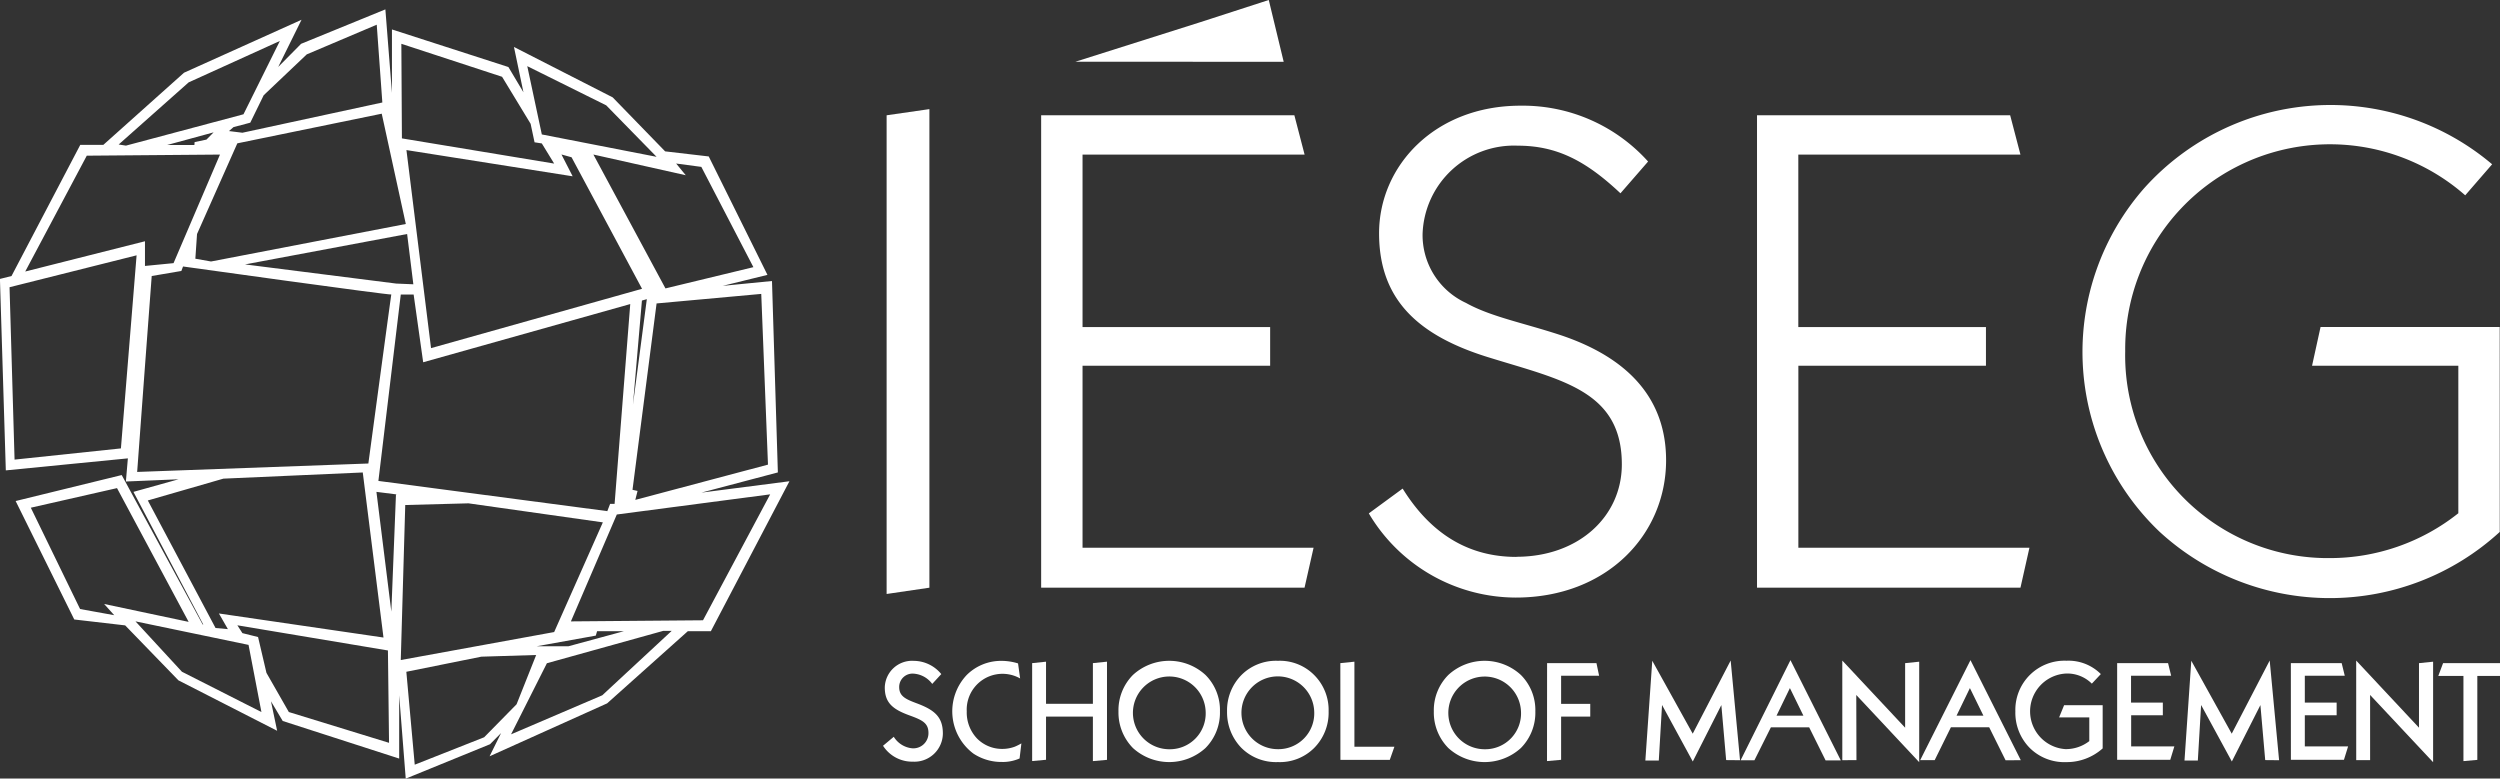
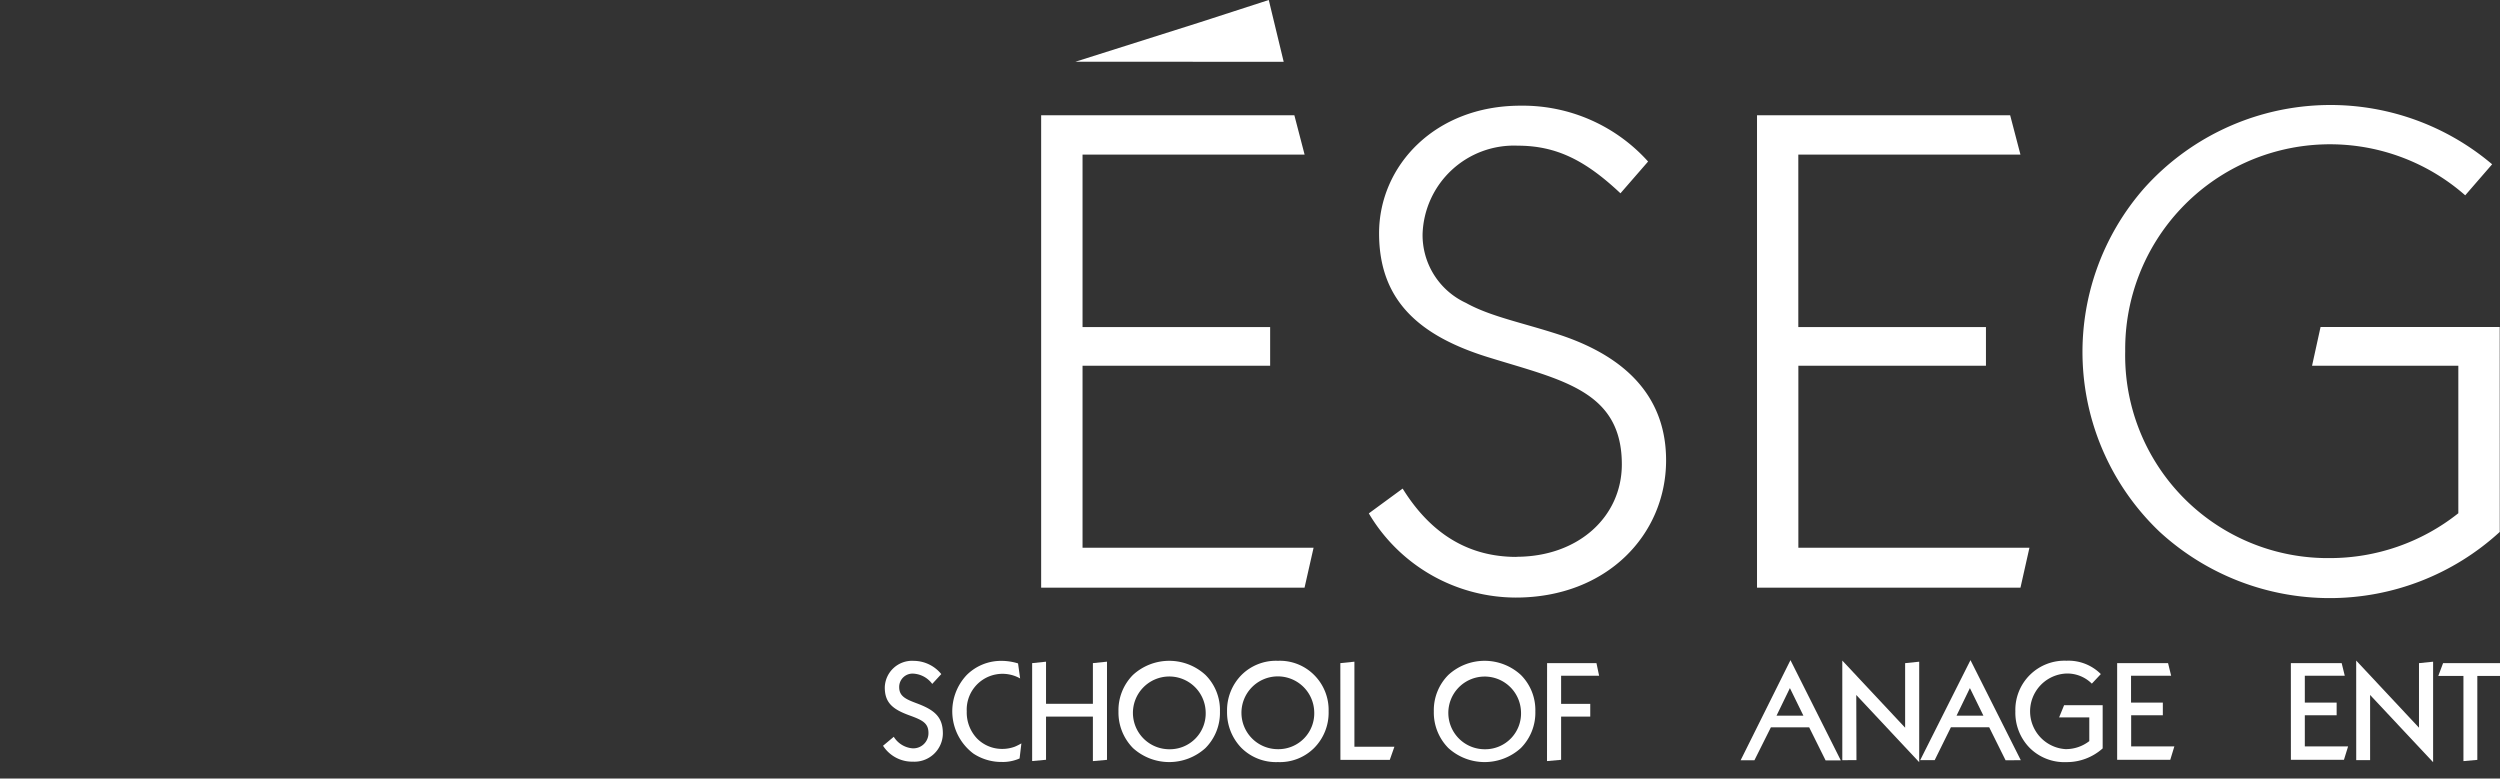
<svg xmlns="http://www.w3.org/2000/svg" width="162.056" height="50.468" viewBox="0 0 162.056 50.468">
  <rect x="0" y="0" width="162.056" height="50.468" fill="#333333" stroke="none" />
  <g transform="translate(-358.535 -405.535)">
    <path d="M425.246,405.535l-4.465,1.446-8.068,2.555,13.5.005Z" transform="translate(15.534 0)" fill="#fff" />
-     <path d="M403.2,411.432l2.773-.4v31.023l-2.773.407Z" transform="translate(12.808 1.576)" fill="#fff" />
    <path d="M410.986,411.343H427.4l.664,2.55H413.669V425.07H425.83v2.507H413.669v11.8h14.976l-.586,2.589H410.986Z" transform="translate(15.039 1.665)" fill="#fff" />
    <g transform="translate(358.535 406.145)">
      <path d="M437.056,440.1c4.024,0,6.839-2.6,6.839-5.991,0-4.742-3.845-5.456-8.492-6.892-4.739-1.428-7.244-3.8-7.244-8.087,0-4.381,3.625-8.271,9.164-8.271a10.916,10.916,0,0,1,8.274,3.62l-1.791,2.059c-2.232-2.1-4.114-3.087-6.66-3.087a5.925,5.925,0,0,0-6.167,5.722,4.842,4.842,0,0,0,2.814,4.471c1.611.9,3.757,1.3,6.171,2.1,4.511,1.52,6.8,4.249,6.8,8.1,0,4.825-3.845,8.9-9.748,8.9a11.1,11.1,0,0,1-9.522-5.457l2.193-1.608q2.749,4.43,7.374,4.429" transform="translate(-338.764 -404.618)" fill="#fff" />
      <path d="M447.049,411.343h16.41l.667,2.55h-14.4V425.07h12.163v2.507H449.729v11.8h14.979l-.582,2.589H447.049Z" transform="translate(-333.155 -404.48)" fill="#fff" />
      <path d="M490.494,438.5a16.3,16.3,0,0,1-22.039,0,16.088,16.088,0,0,1-.983-22.312A16.214,16.214,0,0,1,490,414.668l-1.745,2.012a13.273,13.273,0,0,0-22.04,10.106,13.134,13.134,0,0,0,13.235,13.41,13.381,13.381,0,0,0,8.359-2.908v-9.563h-9.482l.551-2.509h11.613Z" transform="translate(-328.454 -404.629)" fill="#fff" />
      <path d="M403.718,443.749a1.581,1.581,0,0,0,1.206.748.982.982,0,0,0,1.042-.995c0-.65-.413-.84-1.215-1.134-1.113-.4-1.616-.831-1.616-1.817a1.77,1.77,0,0,1,1.882-1.724,2.32,2.32,0,0,1,1.78.858l-.587.637a1.633,1.633,0,0,0-1.2-.665.866.866,0,0,0-.942.867c0,.593.413.784,1.126,1.051,1.149.427,1.706.876,1.706,1.962a1.847,1.847,0,0,1-1.953,1.825,2.245,2.245,0,0,1-1.926-1.031Z" transform="translate(-345.781 -396.599)" fill="#fff" />
      <path d="M409.758,445.381a3.306,3.306,0,0,1-1.875-.539,3.427,3.427,0,0,1-.436-5.1,3.153,3.153,0,0,1,2.265-.914,3.666,3.666,0,0,1,1.06.165l.136.975a2.321,2.321,0,0,0-3.461,2.135,2.446,2.446,0,0,0,.665,1.755,2.273,2.273,0,0,0,1.589.677,2.337,2.337,0,0,0,.869-.147,3.77,3.77,0,0,0,.419-.211l-.117.977a2.716,2.716,0,0,1-1.114.229" transform="translate(-344.78 -396.599)" fill="#fff" />
      <path d="M410.532,438.963l.9-.094V441.6h3.038v-2.638l.914-.094v6.364l-.914.082v-2.886h-3.038v2.8l-.9.082Z" transform="translate(-343.626 -396.587)" fill="#fff" />
      <path d="M415.82,439.741a3.474,3.474,0,0,1,4.7,0,3.208,3.208,0,0,1,.939,2.364,3.245,3.245,0,0,1-.939,2.375,3.492,3.492,0,0,1-4.7,0,3.286,3.286,0,0,1-.939-2.375,3.248,3.248,0,0,1,.939-2.364m4.712,2.364a2.358,2.358,0,1,0-2.356,2.453,2.323,2.323,0,0,0,2.356-2.453" transform="translate(-342.379 -396.6)" fill="#fff" />
      <path d="M421.29,439.741a3.165,3.165,0,0,1,2.356-.916,3.134,3.134,0,0,1,2.346.916,3.2,3.2,0,0,1,.942,2.364,3.242,3.242,0,0,1-.942,2.375,3.149,3.149,0,0,1-2.346.91,3.181,3.181,0,0,1-2.356-.91,3.3,3.3,0,0,1-.939-2.375,3.259,3.259,0,0,1,.939-2.364M426,442.1a2.359,2.359,0,1,0-2.357,2.453A2.323,2.323,0,0,0,426,442.1" transform="translate(-340.81 -396.6)" fill="#fff" />
      <path d="M426.058,438.963l.912-.094v5.512h2.593l-.3.852h-3.2Z" transform="translate(-339.174 -396.587)" fill="#fff" />
      <path d="M431.71,439.741a3.473,3.473,0,0,1,4.7,0,3.218,3.218,0,0,1,.939,2.364,3.255,3.255,0,0,1-.939,2.375,3.491,3.491,0,0,1-4.7,0,3.273,3.273,0,0,1-.942-2.375,3.235,3.235,0,0,1,.942-2.364m4.708,2.364a2.356,2.356,0,1,0-2.352,2.453,2.321,2.321,0,0,0,2.352-2.453" transform="translate(-337.824 -396.6)" fill="#fff" />
      <path d="M436.474,438.942h3.2l.172.817h-2.463v1.825h1.889v.825h-1.889v2.8l-.914.082Z" transform="translate(-336.188 -396.566)" fill="#fff" />
-       <path d="M441.871,438.826l2.622,4.727,2.46-4.743.607,6.463-.9-.008-.311-3.566-1.852,3.657-1.993-3.663-.21,3.6h-.871Z" transform="translate(-334.767 -396.604)" fill="#fff" />
-       <path d="M469.025,438.826l2.621,4.727,2.461-4.743.609,6.463-.9-.008-.311-3.566-1.852,3.657-1.992-3.663-.212,3.6h-.865Z" transform="translate(-326.98 -396.604)" fill="#fff" />
      <path d="M449.454,438.791l3.264,6.5h-.986l-1.065-2.144h-2.482l-1.068,2.136-.894,0Zm.839,3.6-.875-1.789-.867,1.789Z" transform="translate(-333.392 -396.609)" fill="#fff" />
      <path d="M451.345,438.812l4.073,4.352v-4.184l.912-.094V445.4l-4.079-4.357.012,4.222-.917.006Z" transform="translate(-331.923 -396.603)" fill="#fff" />
      <path d="M458.529,438.791l3.262,6.486-.987.005-1.062-2.139H457.26l-1.05,2.128h-.939Zm.839,3.6-.876-1.789-.866,1.789Z" transform="translate(-330.798 -396.609)" fill="#fff" />
      <path d="M463.358,445.393a3.18,3.18,0,0,1-2.355-.911,3.246,3.246,0,0,1-.939-2.375,3.186,3.186,0,0,1,3.313-3.286,2.963,2.963,0,0,1,2.227.865l-.583.621a2.253,2.253,0,0,0-1.664-.656,2.454,2.454,0,0,0-.045,4.9,2.478,2.478,0,0,0,1.544-.519v-1.538H462.9l.323-.79h2.5v2.8a3.485,3.485,0,0,1-2.366.889" transform="translate(-329.423 -396.601)" fill="#fff" />
      <path d="M465.192,438.942h3.3l.2.817h-2.6V441.5h2.061v.822H466.1v2.019h2.8l-.265.867h-3.443Z" transform="translate(-327.953 -396.566)" fill="#fff" />
      <path d="M473.943,438.942h3.294l.2.817h-2.589V441.5h2.063v.822h-2.063v2.019h2.805l-.269.867h-3.439Z" transform="translate(-325.444 -396.566)" fill="#fff" />
      <path d="M477.234,438.812l4.071,4.352v-4.184l.915-.094V445.4l-4.084-4.357v4.224l-.9,0Z" transform="translate(-324.5 -396.603)" fill="#fff" />
      <path d="M483,439.77H481.37l.311-.829h3.689v.829H483.9v5.443l-.9.08Z" transform="translate(-323.314 -396.566)" fill="#fff" />
-       <path d="M404,437.332l4.958-1.309-.381-12.408-3.194.314,2.9-.712-3.806-7.677-2.826-.329-3.4-3.5-6.4-3.268.615,2.938-.975-1.637-7.549-2.437v4.112l-.426-5.412-5.463,2.232-1.484,1.5,1.512-3.059-7.617,3.432-5.233,4.679h-1.494l-4.456,8.5-.75.188.381,12.411,7.912-.779-.129,1.5,3.415-.144-2.925.816,4.528,8.6-.045-.01-5.243-9.681-6.876,1.684,3.8,7.679,3.3.382L370.1,449.5l6.4,3.27-.4-1.911.762,1.276,7.549,2.437v-4.1l.425,5.4,5.463-2.23.717-.724-.745,1.505,7.619-3.43,5.233-4.679h1.493l5.092-9.719Zm3.881-12.881.436,11.066-8.6,2.286.145-.58-.327-.073,1.561-12.081Zm-23-9.324,10.775,1.7-.726-1.415.654.181,4.57,8.526-13.678,3.846Zm.448,8.7-1.11-.046-9.8-1.242,10.507-1.971Zm15.135.965-.9,6.839.582-6.749Zm1.9-8.792,1.633.217,3.375,6.5-5.7,1.378L397,415.416l5.987,1.342Zm-4.534-3.773,3.266,3.338-7.439-1.451-.943-4.426Zm-6.749-1.85,1.85,3.047.255,1.2.471.073.8,1.306-9.869-1.633-.036-6.131Zm-6.241,9.542-12.625,2.431-1.017-.181.109-1.6,2.612-5.878,9.361-1.922Zm-6.421-10.994L382.956,407l.363,5.043-9.07,1.96-.871-.108.291-.255,1.089-.289.87-1.778Zm-7.656,1.814,5.914-2.685-2.359,4.753-7.619,2.032-.472-.073Zm1.619,3.239-.463.47-.769.162-.014.187h-1.762Zm-8.222,1.513,8.635-.072-3.011,7.038-1.852.181v-1.6L360.17,423Zm2.213,18.975-6.894.726-.326-11.174,8.236-2.068Zm1.053,1.525c0-.109.943-12.7.943-12.7l1.922-.327.109-.291s13.5,1.886,13.5,1.814-1.487,10.958-1.487,10.958Zm.69,1.85,4.9-1.415,9.034-.4,1.343,10.7-10.668-1.56.582,1.015-.8-.072Zm-2.177,7.437-2.213-.4-3.194-6.568,5.588-1.27,4.644,8.671-5.479-1.161Zm4.389,3.665-3.011-3.266,7.329,1.525.835,4.353Zm6.93,2.612-1.451-2.539-.544-2.323-1.015-.253-.327-.508,9.76,1.632.072,5.987Zm6.944-14.1-.3,7.59-.966-7.762,1.345.17Zm-1.139-.881,1.451-12.082h.834l.618,4.39,13.423-3.773-1.015,12.952h-.291l-.181.472Zm1.451,11.61.29-10.049,4.1-.109,8.709,1.234-3.156,7.11Zm12.642-1.583.084-.287h1.74l-3.6.978h-2.06Zm-7.237,6.589-4.5,1.778-.544-6.023,4.861-.979,3.555-.109-1.27,3.194Zm7.655-2.72L391.663,453l2.323-4.608,7.547-2.1h.544Zm6.531-4.863-8.563.072,2.976-6.929,9.941-1.306Z" transform="translate(-358.535 -406.009)" fill="#fff" />
    </g>
  </g>
</svg>